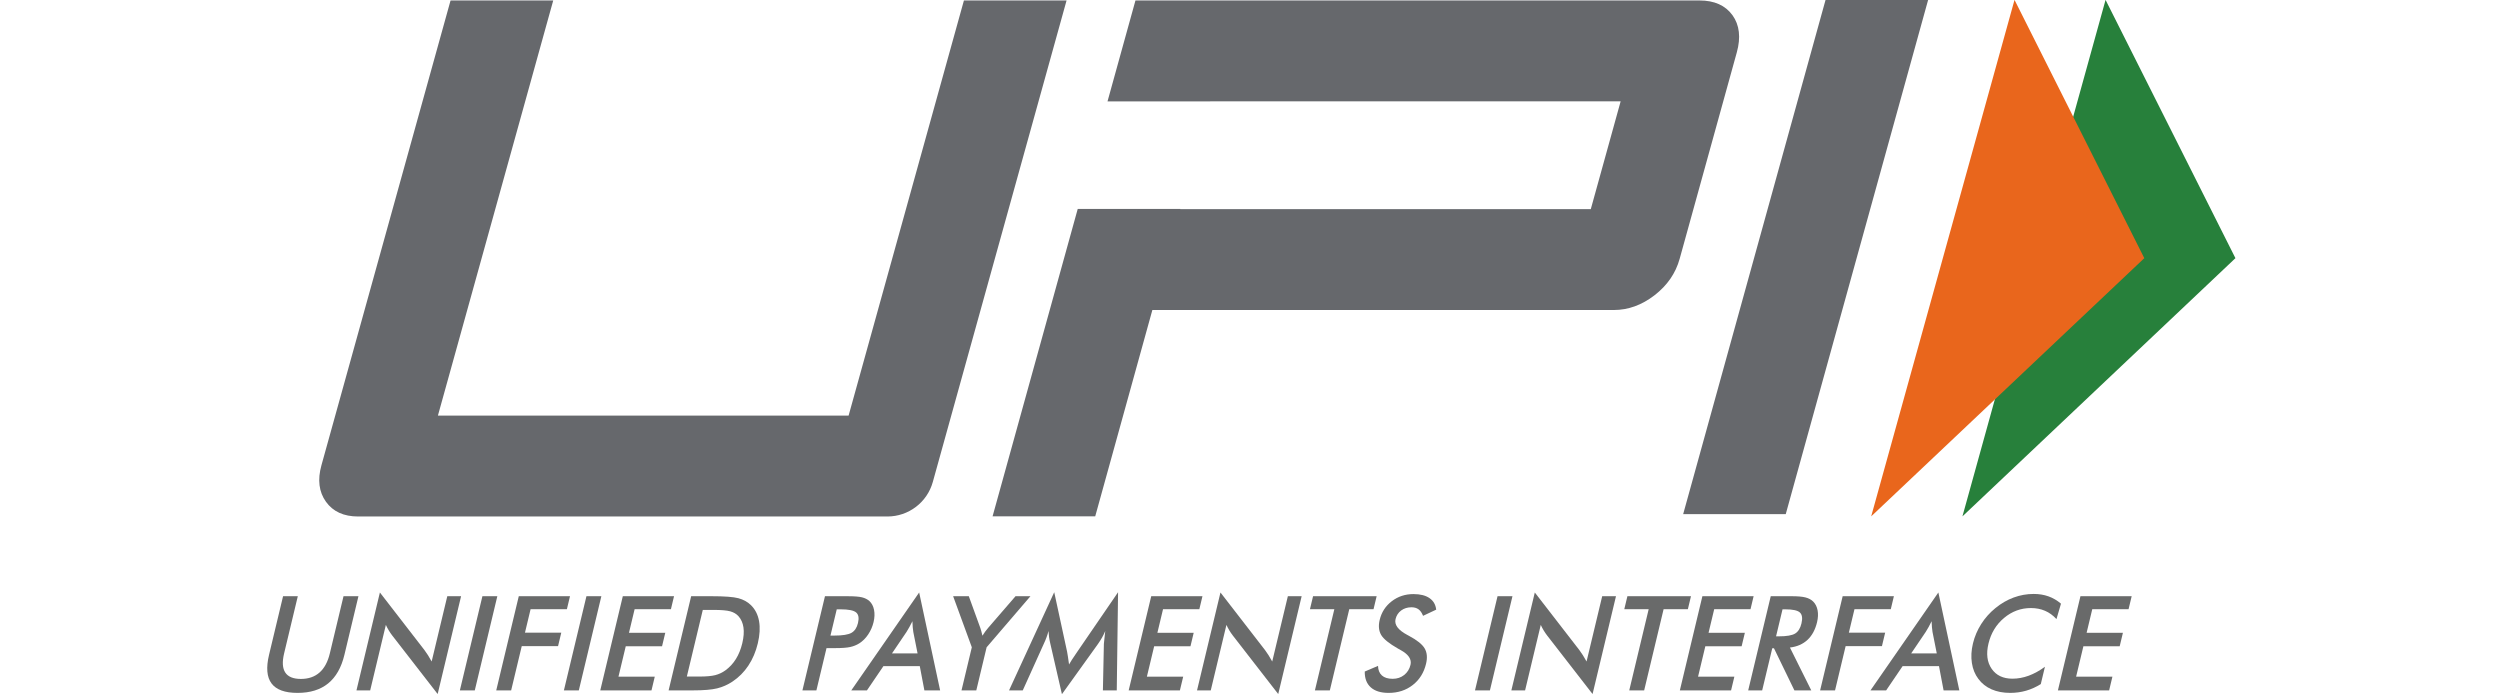
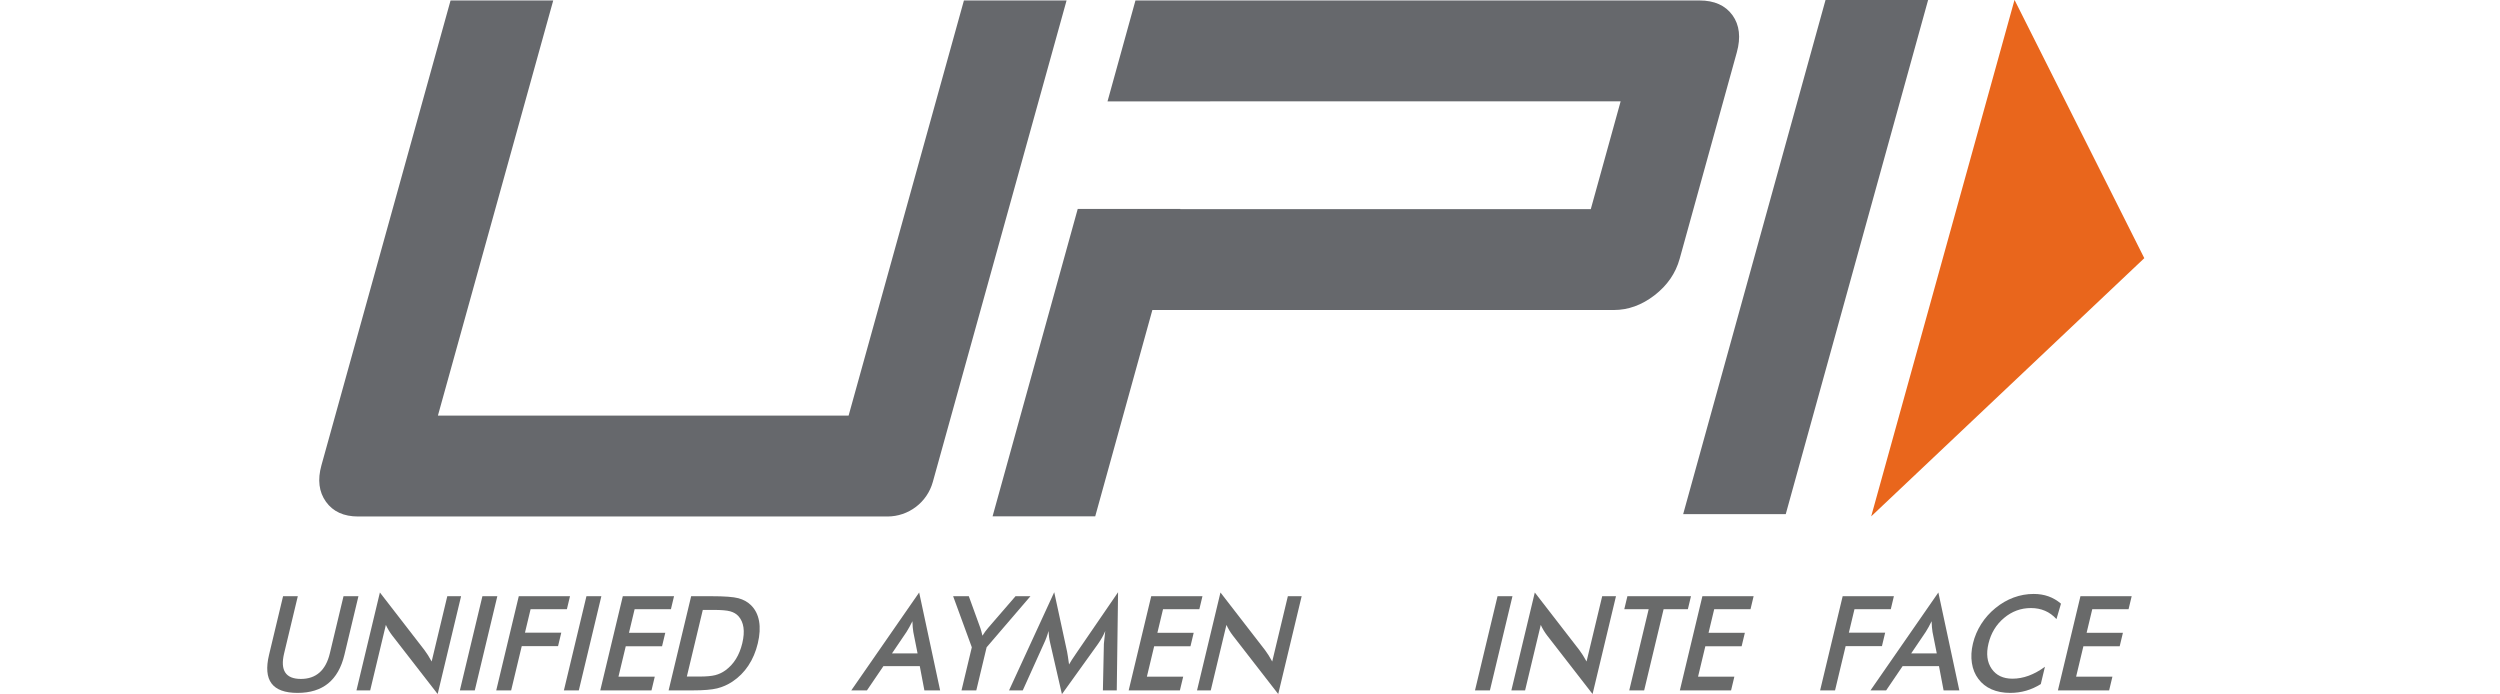
<svg xmlns="http://www.w3.org/2000/svg" xmlns:ns1="http://www.inkscape.org/namespaces/inkscape" xmlns:ns2="http://sodipodi.sourceforge.net/DTD/sodipodi-0.dtd" width="180" height="50" viewBox="0 0 180 50" version="1.1" id="svg347" ns1:version="1.0 (4035a4fb49, 2020-05-01)" ns2:docname="Unified Payments Interface.svg">
  <defs id="defs341">
    <clipPath id="clipPath28">
      <path d="M 0,216 H 432 V 0 H 0 Z" id="path26" />
    </clipPath>
  </defs>
  <g ns1:label="Layer 1" ns1:groupmode="layer" id="layer1">
    <g style="stroke-width:0.922" transform="matrix(0.383,0,0,-0.383,7.368,66.316)" id="g22">
      <g style="stroke-width:0.922" clip-path="url(#clipPath28)" id="g24">
        <g style="stroke-width:0.922" transform="translate(33.977,61.067)" id="g30">
          <path id="path32" style="fill:#696a6a;fill-opacity:1;fill-rule:nonzero;stroke:none;stroke-width:0.922" d="M 0,0 H 2.77 L 0.196,-10.751 c -0.382,-1.595 -0.31,-2.796 0.218,-3.597 0.526,-0.802 1.505,-1.203 2.936,-1.203 1.422,0 2.588,0.401 3.499,1.203 0.912,0.801 1.559,2.002 1.941,3.597 L 11.363,0 h 2.806 l -2.637,-11.017 c -0.573,-2.394 -1.594,-4.186 -3.056,-5.374 -1.463,-1.19 -3.381,-1.784 -5.754,-1.784 -2.375,0 -4.004,0.593 -4.891,1.778 -0.888,1.184 -1.043,2.978 -0.468,5.38 z" />
        </g>
        <g style="stroke-width:0.922" transform="translate(47.773,43.363)" id="g34">
          <path id="path36" style="fill:#696a6a;fill-opacity:1;fill-rule:nonzero;stroke:none;stroke-width:0.922" d="M 0,0 4.406,18.405 12.778,7.582 C 13.002,7.277 13.228,6.95 13.451,6.603 13.674,6.256 13.902,5.866 14.136,5.43 l 2.939,12.274 h 2.593 L 15.265,-0.687 6.717,10.329 C 6.488,10.626 6.275,10.94 6.076,11.271 5.875,11.602 5.694,11.949 5.528,12.311 L 2.581,0 Z" />
        </g>
        <g style="stroke-width:0.922" transform="translate(67.212,43.363)" id="g38">
          <path id="path40" style="fill:#696a6a;fill-opacity:1;fill-rule:nonzero;stroke:none;stroke-width:0.922" d="M 0,0 4.238,17.704 H 7.042 L 2.805,0 Z" />
        </g>
        <g style="stroke-width:0.922" transform="translate(74.049,43.363)" id="g42">
          <path id="path44" style="fill:#696a6a;fill-opacity:1;fill-rule:nonzero;stroke:none;stroke-width:0.922" d="m 0,0 4.238,17.704 h 9.63 L 13.283,15.262 H 6.458 L 5.401,10.848 h 6.825 L 11.622,8.321 H 4.796 L 2.805,0 Z" />
        </g>
        <g style="stroke-width:0.922" transform="translate(86.769,43.363)" id="g46">
          <path id="path48" style="fill:#696a6a;fill-opacity:1;fill-rule:nonzero;stroke:none;stroke-width:0.922" d="M 0,0 4.238,17.704 H 7.042 L 2.805,0 Z" />
        </g>
        <g style="stroke-width:0.922" transform="translate(93.606,43.363)" id="g50">
          <path id="path52" style="fill:#696a6a;fill-opacity:1;fill-rule:nonzero;stroke:none;stroke-width:0.922" d="m 0,0 4.238,17.704 h 9.63 L 13.283,15.262 H 6.458 L 5.395,10.824 H 12.22 L 11.616,8.296 H 4.791 l -1.37,-5.72 h 6.825 L 9.63,0 Z" />
        </g>
        <g style="stroke-width:0.922" transform="translate(109.882,45.964)" id="g54">
          <path id="path56" style="fill:#696a6a;fill-opacity:1;fill-rule:nonzero;stroke:none;stroke-width:0.922" d="m 0,0 h 2.358 c 1.296,0 2.29,0.089 2.981,0.266 0.691,0.177 1.325,0.476 1.906,0.895 0.789,0.571 1.448,1.283 1.978,2.134 0.529,0.85 0.93,1.841 1.2,2.97 0.269,1.129 0.343,2.117 0.221,2.966 -0.123,0.852 -0.441,1.563 -0.956,2.136 -0.387,0.418 -0.898,0.718 -1.536,0.896 -0.639,0.176 -1.679,0.265 -3.125,0.265 H 4.013 2.999 Z m -3.427,-2.601 4.238,17.705 h 3.783 c 2.46,0 4.16,-0.126 5.102,-0.38 0.94,-0.255 1.717,-0.681 2.328,-1.277 0.811,-0.782 1.327,-1.786 1.549,-3.01 C 13.794,9.211 13.716,7.812 13.34,6.24 12.964,4.668 12.373,3.275 11.567,2.062 10.763,0.848 9.766,-0.153 8.58,-0.943 7.683,-1.54 6.721,-1.965 5.699,-2.22 4.674,-2.473 3.146,-2.601 1.11,-2.601 H 0.355 Z" />
        </g>
        <g style="stroke-width:0.922" transform="translate(136.88,53.666)" id="g58">
-           <path id="path60" style="fill:#696a6a;fill-opacity:1;fill-rule:nonzero;stroke:none;stroke-width:0.922" d="M 0,0 H 0.72 C 2.275,0 3.354,0.175 3.956,0.521 4.559,0.867 4.964,1.48 5.174,2.359 5.4,3.302 5.283,3.968 4.821,4.354 4.359,4.741 3.387,4.936 1.902,4.936 h -0.72 z m -0.741,-2.356 -1.902,-7.947 H -5.271 L -1.032,7.401 H 3.211 C 4.468,7.401 5.377,7.331 5.937,7.19 6.495,7.05 6.956,6.817 7.32,6.494 7.763,6.083 8.054,5.529 8.194,4.832 8.333,4.134 8.303,3.366 8.103,2.529 7.901,1.69 7.563,0.916 7.087,0.206 6.611,-0.503 6.053,-1.06 5.415,-1.462 4.897,-1.785 4.326,-2.015 3.7,-2.151 3.073,-2.289 2.132,-2.356 0.875,-2.356 H 0.322 Z" />
-         </g>
+           </g>
        <g style="stroke-width:0.922" transform="translate(148.446,50.316)" id="g62">
          <path id="path64" style="fill:#696a6a;fill-opacity:1;fill-rule:nonzero;stroke:none;stroke-width:0.922" d="M 0,0 H 4.809 L 4.006,4.04 C 3.968,4.297 3.932,4.593 3.901,4.928 3.872,5.263 3.852,5.636 3.839,6.047 3.653,5.66 3.466,5.299 3.279,4.964 3.093,4.63 2.912,4.322 2.734,4.04 Z M 6.092,-6.953 5.225,-2.394 H -1.612 L -4.707,-6.953 H -7.652 L 5.109,11.452 9.05,-6.953 Z" />
        </g>
        <g style="stroke-width:0.922" transform="translate(161.516,43.363)" id="g66">
          <path id="path68" style="fill:#696a6a;fill-opacity:1;fill-rule:nonzero;stroke:none;stroke-width:0.922" d="m 0,0 1.938,8.103 -3.512,9.601 h 2.947 l 2.18,-6.01 c 0.05,-0.154 0.11,-0.355 0.179,-0.605 0.07,-0.25 0.138,-0.519 0.202,-0.81 0.176,0.282 0.357,0.55 0.538,0.799 0.181,0.25 0.364,0.479 0.549,0.689 l 5.133,5.937 H 12.96 L 4.72,8.103 2.781,0 Z" />
        </g>
        <g style="stroke-width:0.922" transform="translate(188.28,52.107)" id="g70">
          <path id="path72" style="fill:#696a6a;fill-opacity:1;fill-rule:nonzero;stroke:none;stroke-width:0.922" d="M 0,0 C 0.001,0.137 0.041,0.515 0.119,1.136 0.179,1.652 0.226,2.08 0.26,2.419 0.093,2.015 -0.104,1.611 -0.33,1.209 -0.557,0.806 -0.817,0.395 -1.114,-0.025 l -6.773,-9.433 -2.21,9.626 c -0.094,0.396 -0.166,0.779 -0.214,1.149 -0.048,0.371 -0.081,0.738 -0.097,1.102 -0.096,-0.372 -0.218,-0.76 -0.367,-1.168 -0.149,-0.407 -0.327,-0.833 -0.536,-1.276 l -3.938,-8.719 h -2.58 l 8.495,18.455 2.418,-11.175 c 0.035,-0.177 0.086,-0.472 0.148,-0.883 0.062,-0.411 0.135,-0.919 0.22,-1.523 0.286,0.508 0.698,1.152 1.24,1.934 0.144,0.21 0.254,0.371 0.328,0.484 L 2.667,9.711 2.422,-8.744 h -2.606 z" />
        </g>
        <g style="stroke-width:0.922" transform="translate(192.942,43.363)" id="g74">
          <path id="path76" style="fill:#696a6a;fill-opacity:1;fill-rule:nonzero;stroke:none;stroke-width:0.922" d="m 0,0 4.239,17.704 h 9.63 L 13.284,15.262 H 6.458 L 5.396,10.824 h 6.825 L 11.617,8.296 H 4.791 L 3.422,2.576 h 6.825 L 9.629,0 Z" />
        </g>
        <g style="stroke-width:0.922" transform="translate(205.791,43.363)" id="g78">
          <path id="path80" style="fill:#696a6a;fill-opacity:1;fill-rule:nonzero;stroke:none;stroke-width:0.922" d="M 0,0 4.406,18.405 12.778,7.582 C 13.002,7.277 13.228,6.95 13.451,6.603 13.674,6.256 13.902,5.866 14.136,5.43 l 2.939,12.274 h 2.594 L 15.265,-0.687 6.717,10.329 C 6.488,10.626 6.275,10.94 6.076,11.271 5.875,11.602 5.694,11.949 5.528,12.311 L 2.581,0 Z" />
        </g>
        <g style="stroke-width:0.922" transform="translate(234.41,58.625)" id="g82">
-           <path id="path84" style="fill:#696a6a;fill-opacity:1;fill-rule:nonzero;stroke:none;stroke-width:0.922" d="M 0,0 -3.653,-15.262 H -6.458 L -2.806,0 h -4.585 l 0.585,2.442 H 5.146 L 4.562,0 Z" />
-         </g>
+           </g>
        <g style="stroke-width:0.922" transform="translate(237.321,46.907)" id="g86">
-           <path id="path88" style="fill:#696a6a;fill-opacity:1;fill-rule:nonzero;stroke:none;stroke-width:0.922" d="M 0,0 2.494,1.063 C 2.519,0.274 2.763,-0.329 3.229,-0.744 3.695,-1.16 4.368,-1.367 5.25,-1.367 c 0.832,0 1.552,0.238 2.156,0.714 0.605,0.475 1.004,1.112 1.195,1.91 C 8.85,2.298 8.229,3.225 6.744,4.038 6.536,4.159 6.376,4.248 6.266,4.305 4.591,5.256 3.529,6.117 3.081,6.887 2.634,7.657 2.542,8.598 2.808,9.71 c 0.345,1.443 1.103,2.612 2.272,3.507 1.169,0.895 2.527,1.343 4.076,1.343 1.273,0 2.278,-0.252 3.013,-0.756 0.736,-0.505 1.156,-1.228 1.26,-2.171 L 10.96,10.472 c -0.214,0.556 -0.496,0.963 -0.846,1.222 -0.351,0.258 -0.795,0.387 -1.328,0.387 -0.754,0 -1.402,-0.203 -1.943,-0.604 C 6.305,11.073 5.952,10.533 5.789,9.855 5.535,8.791 6.272,7.8 8.001,6.881 8.134,6.809 8.238,6.751 8.313,6.711 9.826,5.906 10.81,5.117 11.261,4.347 11.713,3.576 11.802,2.615 11.525,1.463 11.124,-0.215 10.291,-1.547 9.025,-2.534 7.759,-3.521 6.249,-4.015 4.498,-4.015 c -1.471,0 -2.592,0.346 -3.364,1.04 C 0.36,-2.282 -0.018,-1.291 0,0" />
-         </g>
+           </g>
        <g style="stroke-width:0.922" transform="translate(258.046,43.363)" id="g90">
          <path id="path92" style="fill:#696a6a;fill-opacity:1;fill-rule:nonzero;stroke:none;stroke-width:0.922" d="M 0,0 4.238,17.704 H 7.043 L 2.805,0 Z" />
        </g>
        <g style="stroke-width:0.922" transform="translate(264.883,43.363)" id="g94">
-           <path id="path96" style="fill:#696a6a;fill-opacity:1;fill-rule:nonzero;stroke:none;stroke-width:0.922" d="M 0,0 4.406,18.405 12.778,7.582 C 13.002,7.277 13.228,6.95 13.451,6.603 13.674,6.256 13.902,5.866 14.136,5.43 l 2.939,12.274 h 2.593 L 15.265,-0.687 6.717,10.329 c -0.229,0.297 -0.443,0.611 -0.642,0.942 -0.2,0.331 -0.382,0.678 -0.548,1.04 L 2.581,0 Z" />
+           <path id="path96" style="fill:#696a6a;fill-opacity:1;fill-rule:nonzero;stroke:none;stroke-width:0.922" d="M 0,0 4.406,18.405 12.778,7.582 C 13.002,7.277 13.228,6.95 13.451,6.603 13.674,6.256 13.902,5.866 14.136,5.43 l 2.939,12.274 h 2.593 L 15.265,-0.687 6.717,10.329 c -0.229,0.297 -0.443,0.611 -0.642,0.942 -0.2,0.331 -0.382,0.678 -0.548,1.04 L 2.581,0 " />
        </g>
        <g style="stroke-width:0.922" transform="translate(293.502,58.625)" id="g98">
          <path id="path100" style="fill:#696a6a;fill-opacity:1;fill-rule:nonzero;stroke:none;stroke-width:0.922" d="M 0,0 -3.654,-15.262 H -6.458 L -2.806,0 h -4.585 l 0.585,2.442 H 5.146 L 4.562,0 Z" />
        </g>
        <g style="stroke-width:0.922" transform="translate(296.556,43.363)" id="g102">
          <path id="path104" style="fill:#696a6a;fill-opacity:1;fill-rule:nonzero;stroke:none;stroke-width:0.922" d="m 0,0 4.238,17.704 h 9.63 L 13.284,15.262 H 6.459 L 5.396,10.824 h 6.825 L 11.616,8.296 H 4.791 L 3.422,2.576 h 6.825 L 9.63,0 Z" />
        </g>
        <g style="stroke-width:0.922" transform="translate(314.642,53.523)" id="g106">
-           <path id="path108" style="fill:#696a6a;fill-opacity:1;fill-rule:nonzero;stroke:none;stroke-width:0.922" d="M 0,0 H 0.508 C 1.992,0 3.021,0.176 3.593,0.531 4.165,0.886 4.561,1.514 4.775,2.418 5.009,3.393 4.913,4.081 4.484,4.479 4.059,4.88 3.138,5.079 1.724,5.079 H 1.216 Z m -0.712,-2.237 -1.897,-7.922 h -2.628 l 4.239,17.704 h 3.913 c 1.147,0 2.019,-0.076 2.614,-0.23 C 6.125,7.162 6.605,6.909 6.968,6.553 7.4,6.127 7.68,5.573 7.81,4.896 7.937,4.22 7.904,3.478 7.712,2.673 7.373,1.254 6.773,0.143 5.913,-0.66 5.053,-1.461 3.951,-1.944 2.608,-2.104 l 4.014,-8.055 H 3.45 l -3.844,7.922 z" />
-         </g>
+           </g>
        <g style="stroke-width:0.922" transform="translate(322.926,43.363)" id="g110">
          <path id="path112" style="fill:#696a6a;fill-opacity:1;fill-rule:nonzero;stroke:none;stroke-width:0.922" d="m 0,0 4.238,17.704 h 9.63 L 13.284,15.262 H 6.458 L 5.401,10.848 h 6.826 L 11.622,8.321 H 4.797 L 2.805,0 Z" />
        </g>
        <g style="stroke-width:0.922" transform="translate(340.045,50.316)" id="g114">
          <path id="path116" style="fill:#696a6a;fill-opacity:1;fill-rule:nonzero;stroke:none;stroke-width:0.922" d="M 0,0 H 4.81 L 4.007,4.04 C 3.968,4.297 3.933,4.593 3.902,4.928 3.873,5.263 3.853,5.636 3.84,6.047 3.653,5.66 3.466,5.299 3.28,4.964 3.094,4.63 2.912,4.322 2.734,4.04 Z M 6.093,-6.953 5.226,-2.394 H -1.611 L -4.706,-6.953 H -7.652 L 5.109,11.452 9.051,-6.953 Z" />
        </g>
        <g style="stroke-width:0.922" transform="translate(367.356,56.763)" id="g118">
          <path id="path120" style="fill:#696a6a;fill-opacity:1;fill-rule:nonzero;stroke:none;stroke-width:0.922" d="m 0,0 c -0.627,0.693 -1.341,1.213 -2.143,1.56 -0.8,0.345 -1.688,0.52 -2.663,0.52 -1.885,0 -3.569,-0.621 -5.048,-1.862 -1.481,-1.242 -2.457,-2.85 -2.93,-4.826 -0.457,-1.911 -0.258,-3.486 0.596,-4.727 0.854,-1.242 2.158,-1.864 3.909,-1.864 1.023,0 2.039,0.186 3.051,0.557 1.012,0.371 2.033,0.931 3.06,1.682 l -0.779,-3.254 c -0.887,-0.556 -1.808,-0.972 -2.761,-1.245 -0.954,-0.274 -1.949,-0.411 -2.986,-0.411 -1.32,0 -2.488,0.221 -3.501,0.665 -1.014,0.443 -1.843,1.095 -2.484,1.959 -0.638,0.846 -1.047,1.843 -1.222,2.993 -0.178,1.148 -0.111,2.372 0.199,3.671 0.311,1.297 0.83,2.516 1.555,3.657 0.724,1.141 1.619,2.143 2.681,3.005 1.066,0.871 2.206,1.529 3.42,1.978 1.215,0.446 2.468,0.671 3.757,0.671 1.014,0 1.944,-0.152 2.791,-0.455 C -0.651,3.973 0.131,3.516 0.85,2.901 Z" />
        </g>
        <g style="stroke-width:0.922" transform="translate(367.627,43.363)" id="g122">
          <path id="path124" style="fill:#696a6a;fill-opacity:1;fill-rule:nonzero;stroke:none;stroke-width:0.922" d="m 0,0 4.238,17.704 h 9.63 L 13.283,15.262 H 6.459 L 5.396,10.824 h 6.825 L 11.616,8.296 H 4.791 L 3.422,2.576 h 6.825 L 9.63,0 Z" />
        </g>
        <g style="stroke-width:0.922" transform="translate(316.463,76.495)" id="g126">
          <path id="path128" style="fill:#66686c;fill-opacity:1;fill-rule:nonzero;stroke:none;stroke-width:0.922" d="M 0,0 H -19.283 L 7.535,96.855 h 19.284 z" />
        </g>
        <g style="stroke-width:0.922" transform="translate(306.452,170.288)" id="g130">
          <path id="path132" style="fill:#66686c;fill-opacity:1;fill-rule:nonzero;stroke:none;stroke-width:0.922" d="m 0,0 c -1.337,1.843 -3.399,2.773 -6.2,2.773 h -106.036 l -5.252,-18.97 h 19.294 v 0.011 h 77.169 l -5.614,-20.272 h -77.171 l 0.007,0.042 h -19.286 l -16.007,-57.787 h 19.296 l 10.742,38.786 h 86.746 c 2.709,0 5.259,0.924 7.657,2.772 2.393,1.85 3.968,4.131 4.723,6.855 L 0.809,-6.996 C 1.593,-4.181 1.322,-1.845 0,0" />
        </g>
        <g style="stroke-width:0.922" transform="translate(156.12,82.541)" id="g134">
          <path id="path136" style="fill:#66686c;fill-opacity:1;fill-rule:nonzero;stroke:none;stroke-width:0.922" d="m 0,0 c -1.065,-3.835 -4.557,-6.488 -8.538,-6.488 h -99.491 c -2.711,0 -4.726,0.924 -6.051,2.77 -1.324,1.848 -1.608,4.134 -0.851,6.857 l 24.276,87.387 h 19.301 l -21.683,-78.05 h 77.206 l 21.683,78.05 h 19.297 z" />
        </g>
        <g style="stroke-width:0.922" transform="translate(376.586,173.169)" id="g138">
-           <path id="path140" style="fill:#27803b;fill-opacity:1;fill-rule:nonzero;stroke:none;stroke-width:0.922" d="m 0,0 24.414,-48.553 -51.322,-48.54 z" />
-         </g>
+           </g>
        <g style="stroke-width:0.922" transform="translate(359.472,173.169)" id="g142">
          <path id="path144" style="fill:#e9661c;fill-opacity:1;fill-rule:nonzero;stroke:none;stroke-width:0.922" d="m 0,0 24.396,-48.553 -51.343,-48.54 z" />
        </g>
      </g>
    </g>
  </g>
</svg>